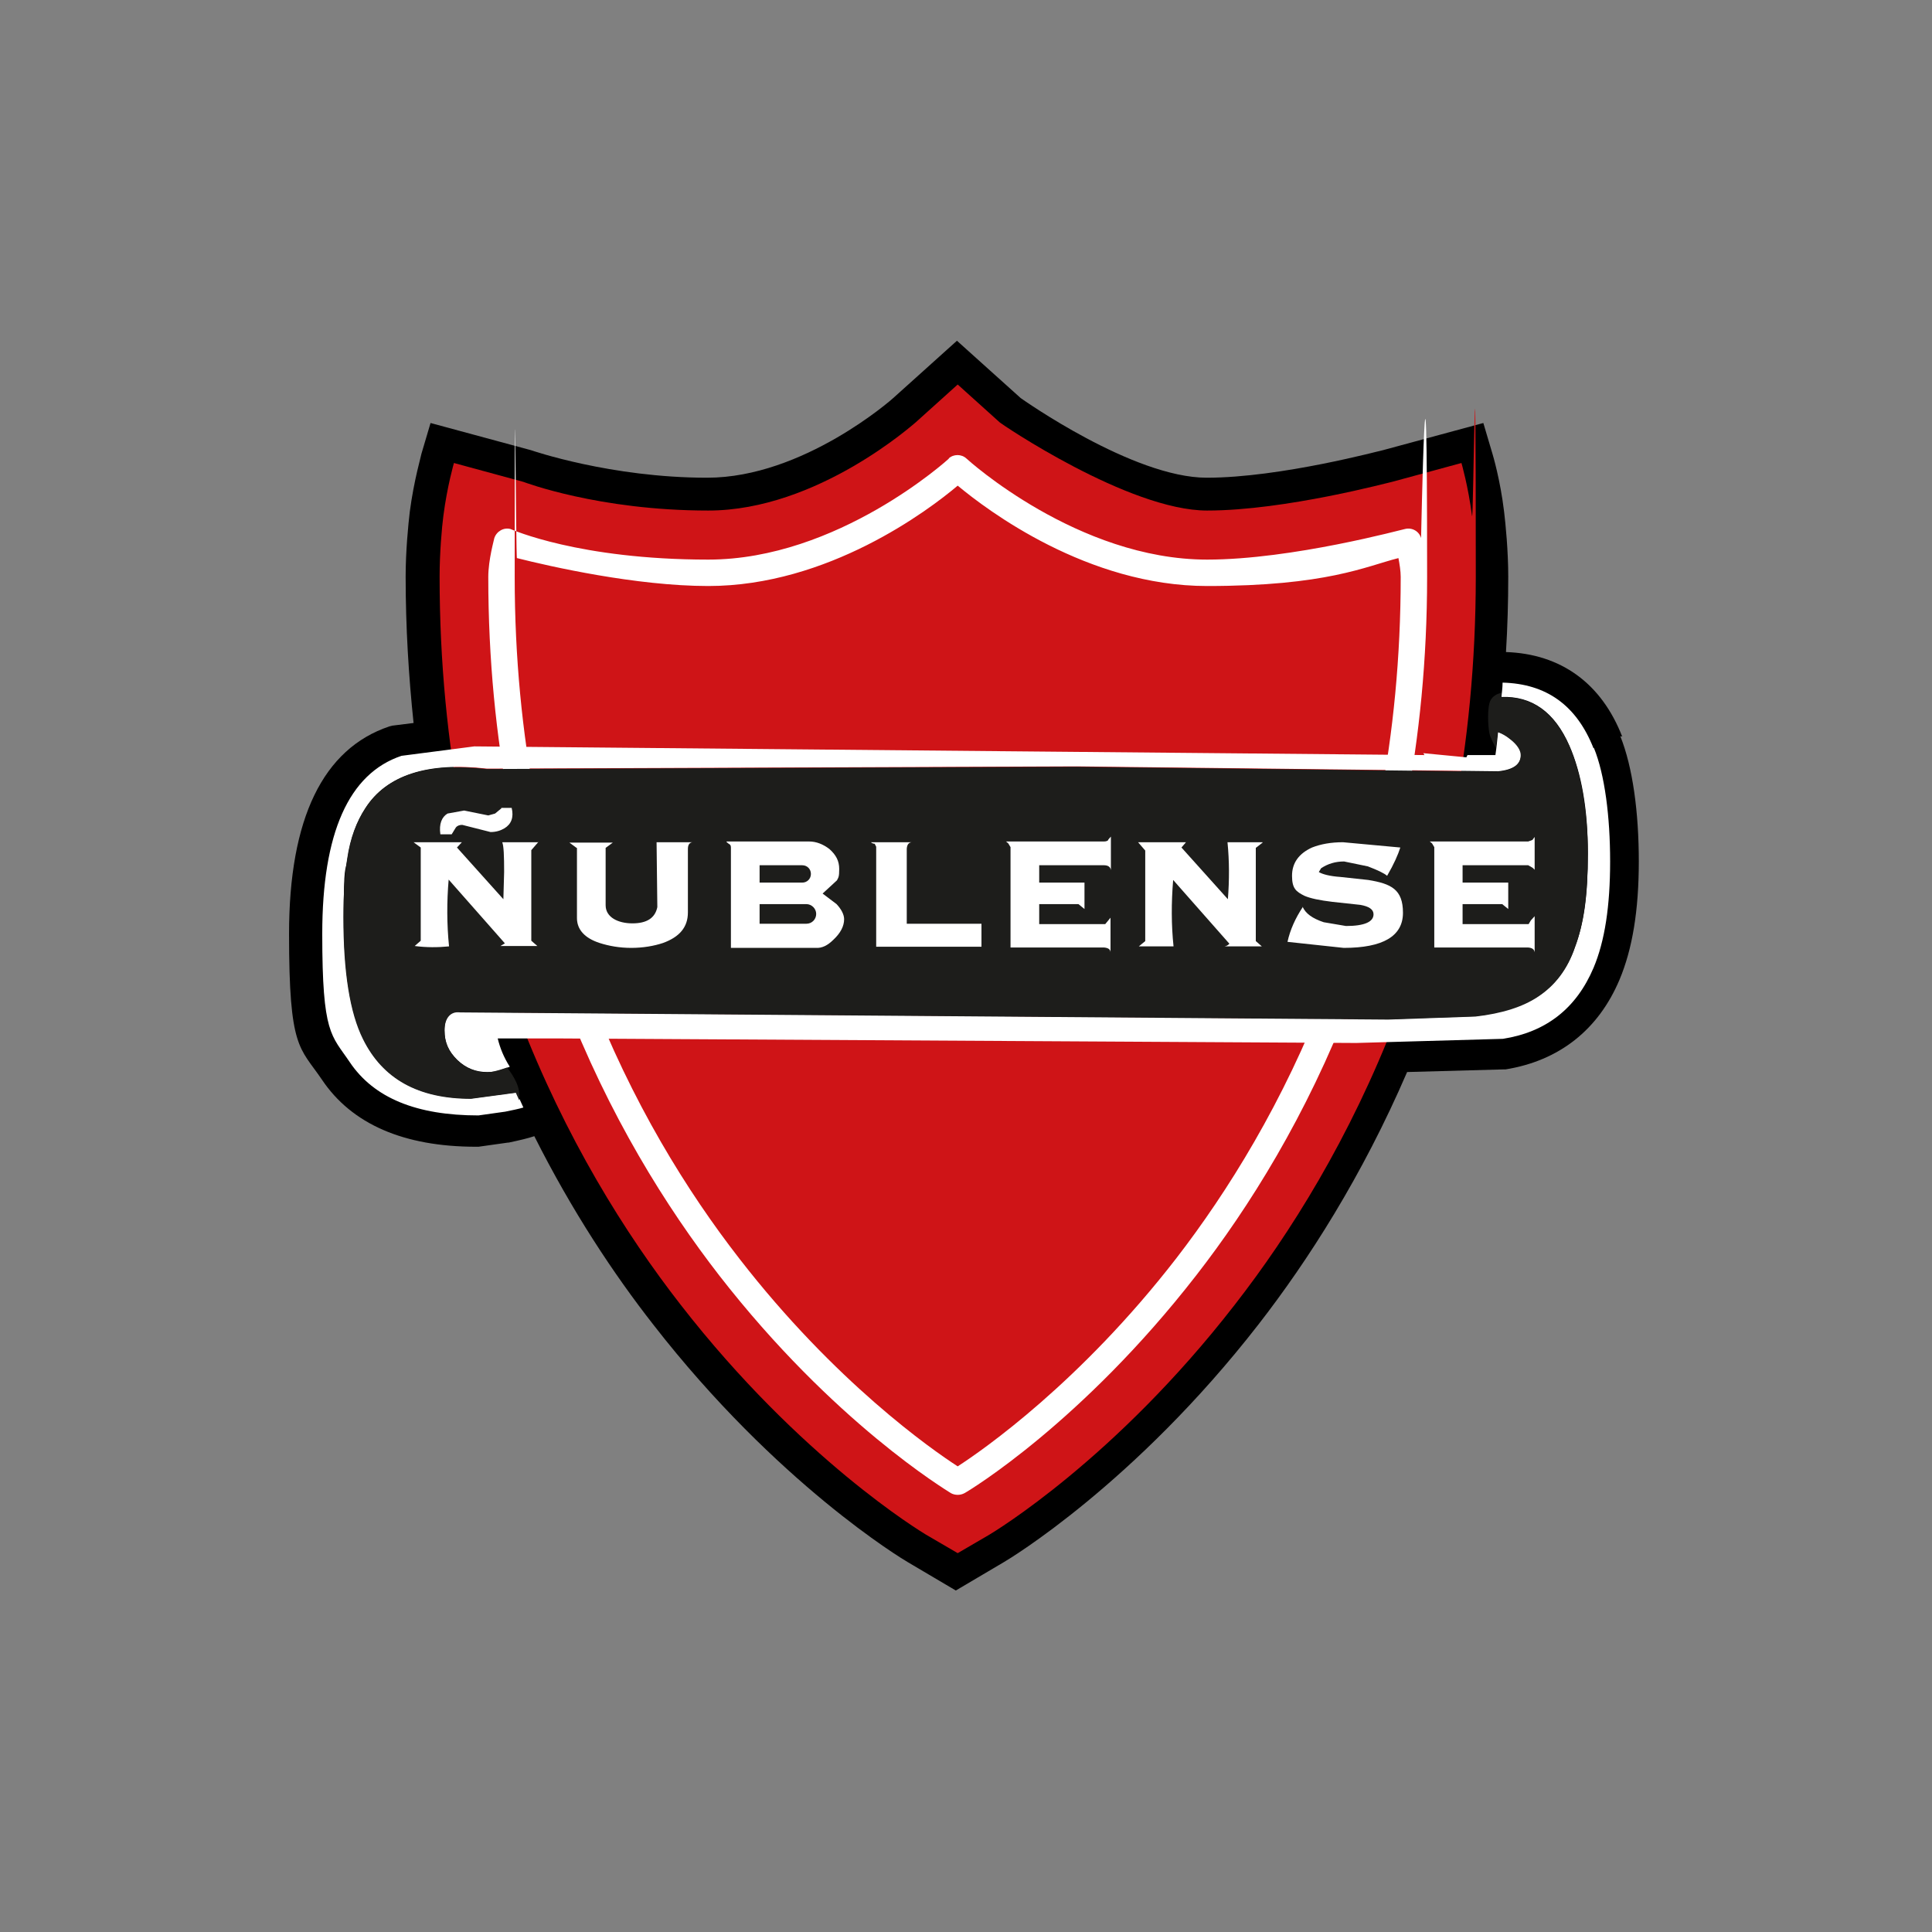
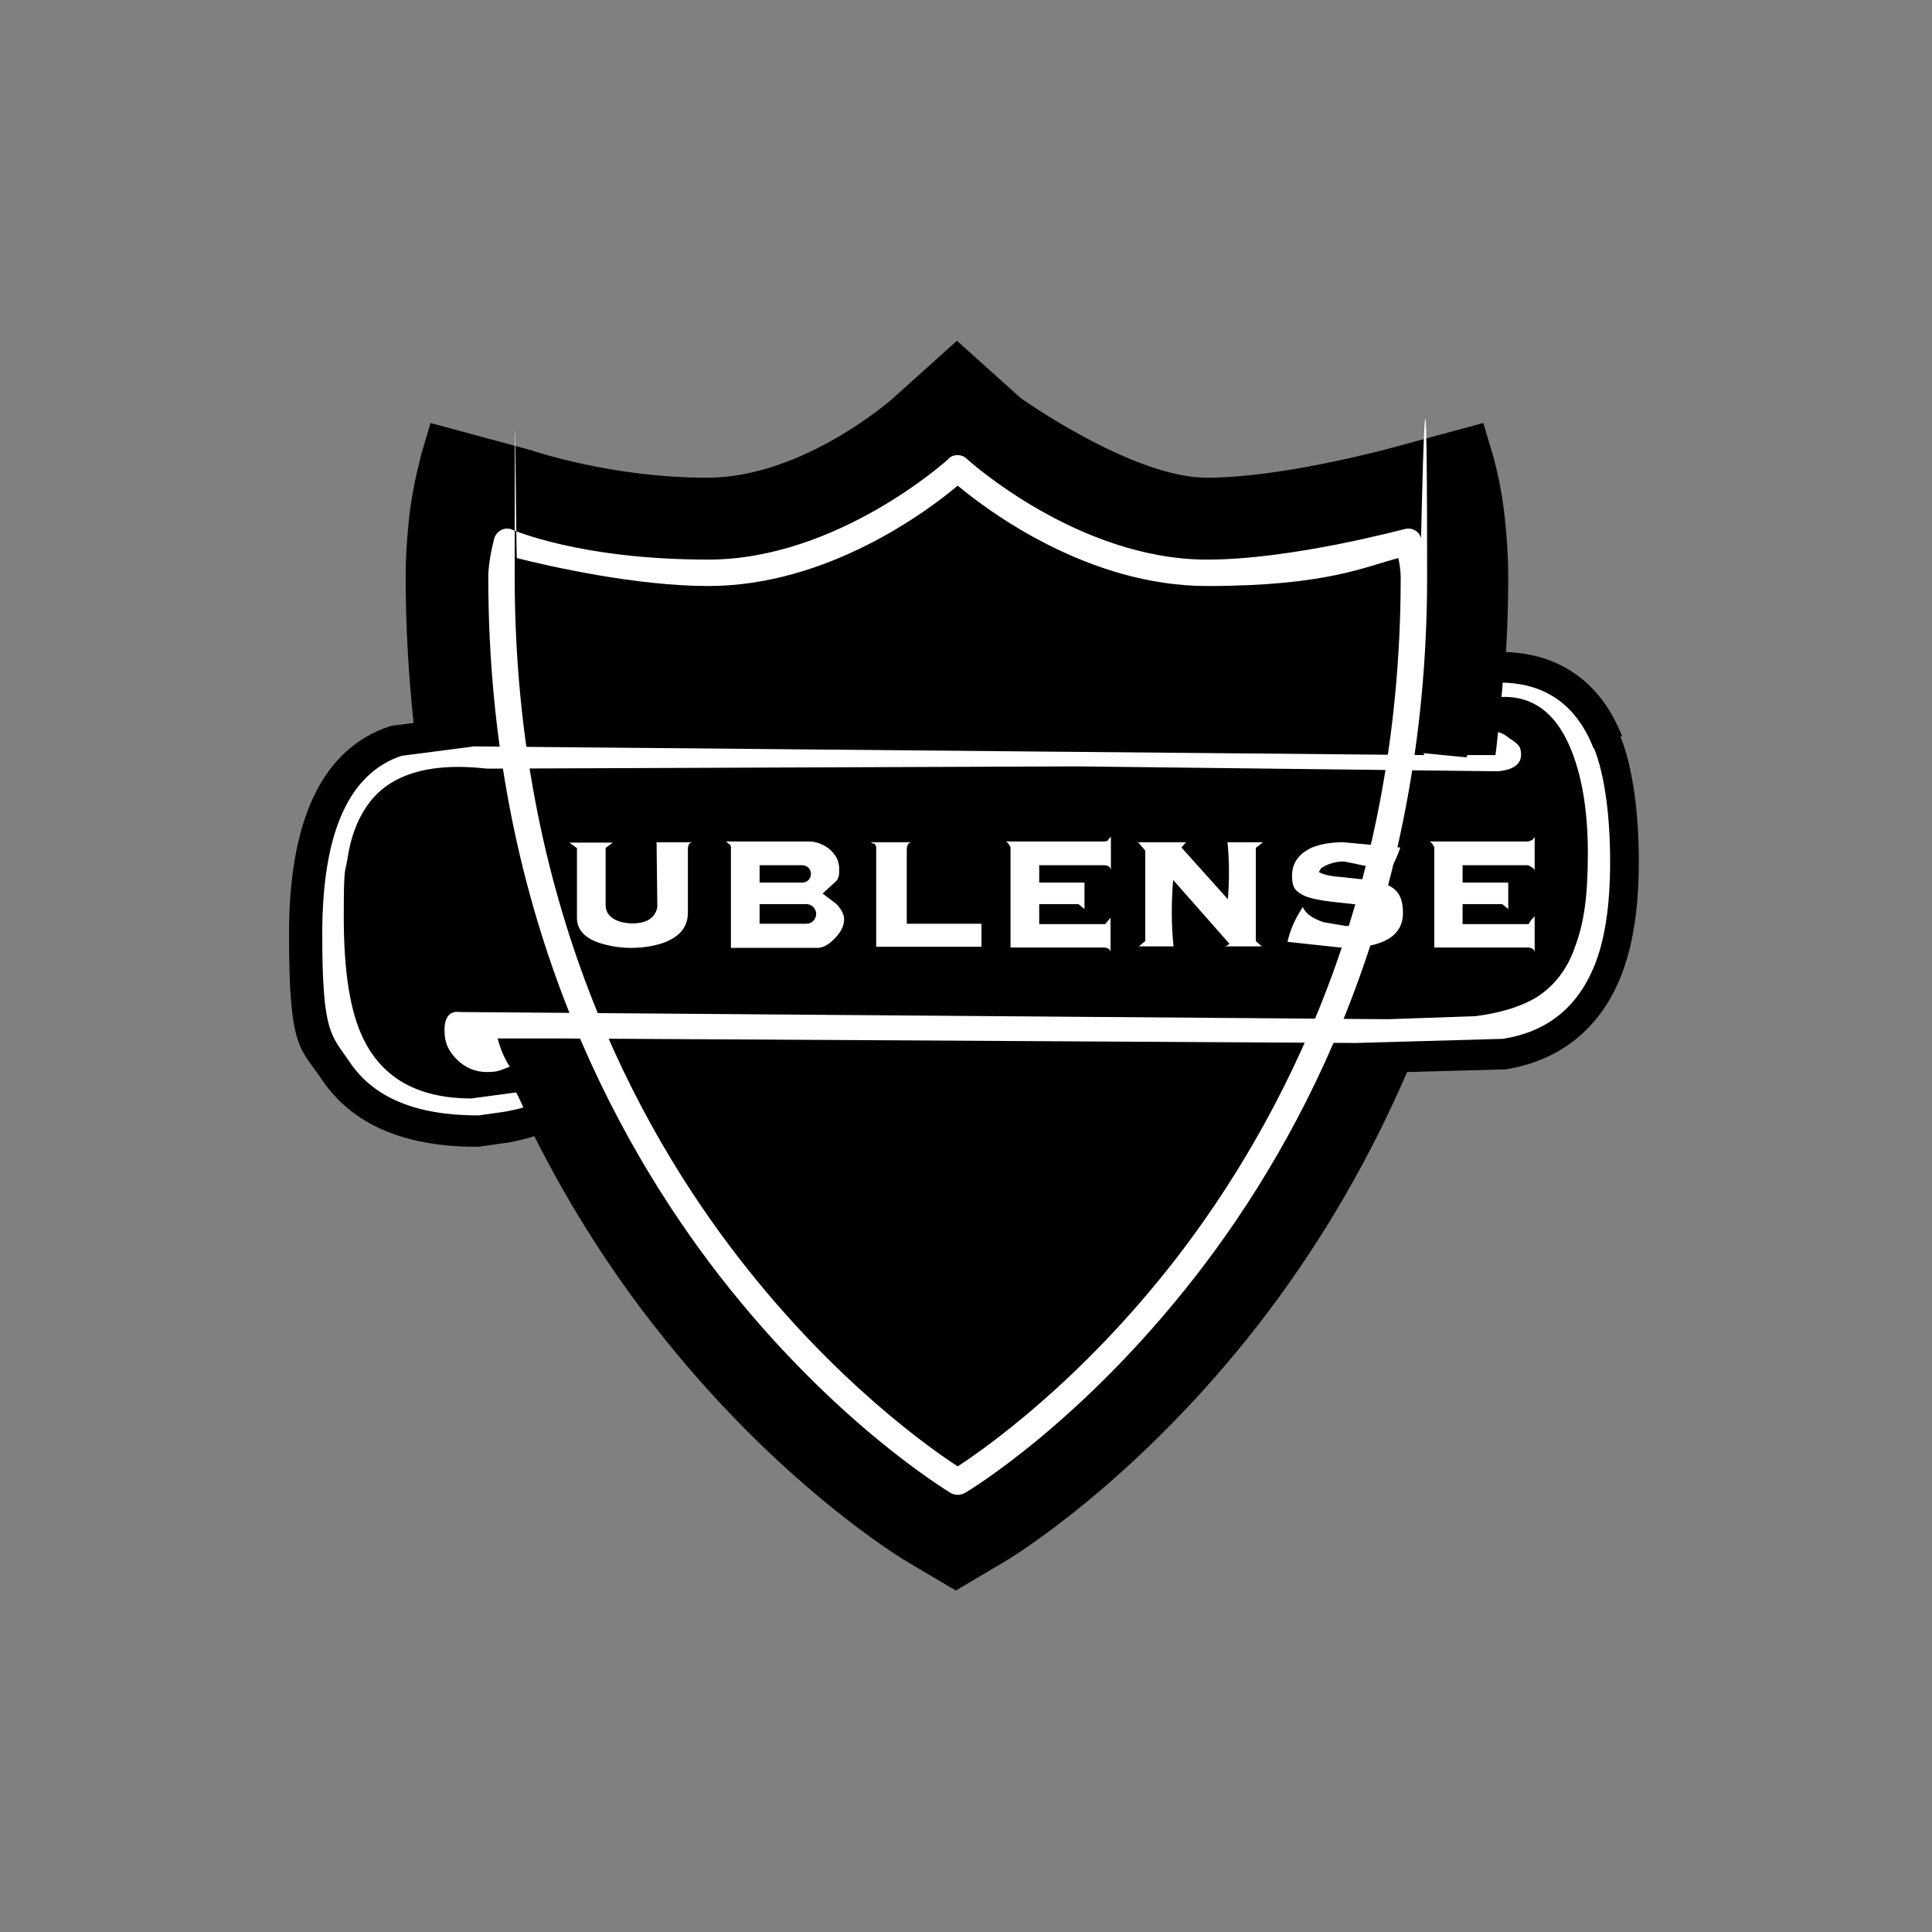
<svg xmlns="http://www.w3.org/2000/svg" id="Layer_1" data-name="Layer 1" viewBox="0 0 512 512">
  <rect x="0" y="0" width="512" height="512" fill="#808080" stroke="none" />
  <defs>
    <style>      .cls-1 {        fill: #000;      }      .cls-1, .cls-2, .cls-3, .cls-4 {        stroke-width: 0px;      }      .cls-2 {        fill: #1d1d1b;      }      .cls-3 {        fill: #cf1417;      }      .cls-4 {        fill: #fff;      }    </style>
  </defs>
  <path class="cls-1" d="M429.9,195.2c-5.5-14.1-16.2-21.9-30.8-22.4.4-6.5.6-13.2.6-20s-.7-13.9-1.1-17.2c-1-8.4-3-15.1-3.1-15.4l-2.4-8.1-26.6,7.2c-.3,0-27.1,7.3-46.7,7.3s-49-20.9-49.3-21.1l-16.9-15.2-16.9,15.2c-.2.2-23.8,21.1-49.3,21.1s-46.4-7.2-46.7-7.3l-26.6-7.2-2.4,8.1c0,.3-2,7-3.1,15.4-.4,3.3-1.1,10.5-1.1,17.2,0,13.5.8,26.4,2.1,38.8l-5.6.7-.8.2c-17.6,5.9-26.6,24.4-26.6,55s2.8,29.9,8.7,38.6c7.9,11.8,21.7,17.8,40.9,17.8h.6l7.8-1.1h.2c2.8-.6,5-1.1,6.8-1.7,10,19.9,21.1,36.6,31.5,49.9,32.8,42.2,66.1,62.2,67.5,63l12.7,7.5,12.7-7.5c1.4-.8,34.7-20.8,67.5-63,13.2-17,27.5-39.3,39.4-66.9l25.6-.7h.5c14.2-2.3,24.6-10.5,30.2-23.8,3.4-8.1,5.1-18.3,5.1-31.3s-1.6-25-4.9-33.2Z" />
-   <path class="cls-3" d="M390.1,136.7c-1-7.8-2.8-14-2.8-14l-18.4,5c-.3,0-28.2,7.6-49,7.6s-54.8-23.1-55-23.4l-11.1-10-11.1,10c-.3.2-26,23.4-55,23.4s-48.7-7.5-49-7.6l-18.4-5s-1.8,6.2-2.8,14c-.4,3-1,9.9-1,16.1,0,91.5,34.7,155.5,63.9,193,31.8,40.9,63.7,60.1,65,60.9l8.4,4.9,8.4-4.9c1.3-.8,33.3-20,65-60.9,29.2-37.5,63.9-101.5,63.9-193s-.6-13.1-1-16.1Z" />
  <path class="cls-4" d="M251.5,121.5c-.3.3-29.5,26.8-63.8,26.8s-52.1-8-52.4-8.1c-1.8-.5-3.7.6-4.3,2.4,0,.2-1.6,5.7-1.6,10.3,0,87.9,33.3,149.1,61.2,185.1,30.3,39,60.2,56.9,61.4,57.7,1.1.6,2.5.6,3.6,0,1.3-.7,31.1-18.7,61.4-57.7,27.9-35.9,61.2-97.2,61.2-185.1s-1.6-10.1-1.6-10.3c-.5-1.8-2.4-2.9-4.3-2.4-.3,0-29.8,8.1-52.4,8.1-34.3,0-63.5-26.5-63.8-26.8-1.3-1.2-3.4-1.2-4.7,0ZM253.8,128.7c7.8,6.5,34.4,26.6,66.1,26.6s42-5.2,50.7-7.4c.3,1.6.6,3.4.6,5,0,85.7-32.4,145.5-59.5,180.6-25.4,32.8-51.1,50.7-57.9,55.1-6.8-4.4-32.5-22.3-57.9-55.1-27.2-35-59.5-94.8-59.5-180.6s.3-3.5.6-5c8.7,2.2,31.6,7.4,50.7,7.4,31.7,0,58.3-20,66.1-26.6Z" />
  <path class="cls-4" d="M422.3,198.3c-4.5-11.4-12.5-17.1-24.1-17.4,0,1.3-.2,2.6-.3,3.8,8.1-.3,14.1,4,18,12.9,3.2,7.3,4.9,16.8,4.9,28.5s-1.1,18.7-3.4,24.8c-2,5.9-5.4,10.2-9.9,13.2-4,2.5-9.5,4.3-16.5,5.2l-23.1.8-245.9-1.9c-2.8-.4-4.2,1.3-4.2,4.8s1.1,5.6,3.4,7.9c2.3,2.2,4.9,3.2,7.9,3.2s3.4-.5,6-1.4c-1.6-2.5-2.6-5-3.2-7.5h16.8l210.7,1.2,38.9-1.1c11.4-1.8,19.4-8,24-18.8,3-7.1,4.4-16.4,4.4-28.2s-1.4-23-4.3-30.1Z" />
  <path class="cls-4" d="M400.3,195.9c-1.1-1-2.2-1.6-3.3-1.9-.2,2-.4,4.1-.7,6.1h-7.4c-.1.2-.2.4-.3.6l-11.4-1.1.3.5-251.8-2.3-19.3,2.5c-14,4.7-21,20.5-21,47.2s2.4,26.7,7.3,34c6.4,9.5,17.7,14.1,34.1,14.1l7.1-1c1.9-.4,3.5-.7,4.8-1.1-.6-1.3-1.2-2.7-1.9-4l-11.9,1.6c-14,0-23.5-5.3-28.6-15.8-3.5-7.1-5.2-17.8-5.2-32.3s.4-11.5,1-15.5c.8-5.5,2.5-9.9,4.8-13.4,5.6-8.7,16.4-12.2,32.2-10.4l156.2-.6,111.7,1.3c4.1-.4,6.1-1.9,6.1-4.4s-1-2.8-2.8-4.2Z" />
-   <path class="cls-2" d="M129.1,284.2c-3,0-5.6-1.1-7.9-3.2-2.3-2.3-3.4-4.9-3.4-7.9s1.4-5.2,4.2-4.8l245.9,1.9,23.1-.8c7.1-.8,12.6-2.6,16.5-5.2,4.6-3,7.9-7.3,9.9-13.2,2.3-6.1,3.4-14.4,3.4-24.8s-1.7-21.2-4.9-28.5c-3.9-8.9-10-13.2-18-12.9,0-.4,0-.8,0-1.2-1.3.3-2.3.9-2.9,2-.9,1.7-.7,6.7-.3,8.7.3,1.4,1.2,2.8,1.7,4,.2-1.4.3-2.9.5-4.3,1.1.4,2.2,1,3.3,1.9,1.8,1.4,2.8,2.9,2.8,4.2,0,2.5-2,4.1-6.1,4.4l-111.7-1.3-156.2.6c-15.8-1.8-26.6,1.7-32.2,10.4-2.3,3.5-4,7.9-4.8,13.4-.6,4-1,9.1-1,15.5,0,14.5,1.7,25.3,5.2,32.3,5.2,10.5,14.6,15.8,28.6,15.8l11.9-1.6c.3.7.6,1.3.9,2,.4-3.4-1.2-6-3.2-8.7-2.4.8-4.2,1.3-5.5,1.3Z" />
  <g>
-     <path class="cls-4" d="M132.8,214.1h2.8c.6,2.5-.1,4.3-1.9,5.4-1,.6-2.2,1-3.7,1l-7.5-1.9c-.7,0-1.3.2-1.7.7l-1.1,1.8h-3c-.4-2.8.4-4.6,1.9-5.5l4.4-.8,6.4,1.3,1.8-.5,1.7-1.4h0ZM142.7,223.2h-9.6c.4,1,.5,3.6.5,7.9l-.2,7.2-12.3-13.7,1.3-1.4h-12.8l1.9,1.4v24.7l-1.6,1.4c3,.4,6.1.4,9.1.1-.6-5.9-.6-11.9-.1-17.7l14.9,16.9-1.2.7h9.8l-1.6-1.4v-24l1.9-2.2h0Z" />
    <path class="cls-4" d="M152.9,224.7v18.6c0,3,2,5.3,6,6.6,2.5.8,5.3,1.3,8.4,1.3s6-.5,8.4-1.3c4.4-1.6,6.6-4.2,6.6-8.1v-16.8c0-1.1.4-1.7,1.2-1.8h-9.5l.2,17.2c-.6,2.9-2.8,4.3-6.6,4.3s-7.1-1.6-7.1-4.8v-15.2l1.9-1.4h-11.5l1.9,1.4h0Z" />
    <path class="cls-4" d="M192.6,223h21.8c1.9,0,3.7.7,5.4,2,1.8,1.6,2.6,3.2,2.6,5.3s-.2,2.2-.6,3l-3.8,3.5,3.7,2.8c1.3,1.4,2,2.8,2,4,0,1.9-1,3.7-2.8,5.4-1.6,1.6-3.1,2.3-4.7,2.2h-22.5v-26.6c0-.6-.2-.8-.6-1l-.6-.5h0ZM201.3,233.9h11.3c1.3,0,2.3-1,2.3-2.3s-1-2.3-2.3-2.3h-11.3v4.6ZM201.3,244.8h12.4c1.5,0,2.6-1.2,2.6-2.6s-1.2-2.6-2.6-2.6h-12.4v5.3Z" />
    <path class="cls-4" d="M241.6,223.2h-10.8c.2.2.6.4,1,.4l.4.8v26.5h27.9v-6.1h-19.8v-19.9c.1-1.1.5-1.6,1.3-1.7h0Z" />
    <path class="cls-4" d="M293.7,222.6c-.1.2-.5.4-1.1.4h-26l.6.5.6,1v26.6h24.8c1.1.1,1.7.5,1.7,1.3v-9.2l-1.4,1.7h-17.5v-5.3h10.4l1.6,1.3v-7h-12v-4.6h17.2c1.1,0,1.7.5,1.8,1.3v-8.9l-.7.8h0Z" />
    <path class="cls-4" d="M334.6,223.2h-9.3c.5,5,.5,10.1.1,15.1l-12.3-13.7,1.2-1.4h-12.7l1.9,2.2v24l-1.7,1.4h9.2c-.6-5.7-.6-11.6-.1-17.6l14.9,16.9c-.4.4-.7.6-1.3.7h9.9l-1.6-1.4v-24.7l1.8-1.4h0Z" />
    <path class="cls-4" d="M345.3,240.3c-2,3-3.4,6.1-4.1,9.3l14.9,1.6c10.4,0,15.7-3.1,15.7-9.3s-3.1-7.7-9.2-8.7l-7.4-.8c-2.8-.2-4.7-.7-5.7-1.3l.6-1c1.8-1.2,3.8-1.8,6.1-1.8l6.3,1.3c2.6,1,4.3,1.8,5.1,2.5,1.8-3.1,2.9-5.6,3.5-7.5l-15.2-1.4c-3.2,0-5.9.5-8.2,1.4-3.5,1.6-5.3,4.1-5.3,7.5s1.1,4.2,3.3,5.3c1.6.7,4.1,1.2,7.4,1.6l7.4.8c2.3.4,3.5,1.2,3.5,2.5,0,2-2.4,3.1-7.3,3.1l-5.9-1c-3-1-4.8-2.3-5.6-4.1h0Z" />
    <path class="cls-4" d="M378.9,223l.6.5.6,1v26.6h24.9c1.1.1,1.6.5,1.7,1.3v-9.6l-1,1.1-.6,1h-17.5v-5.3h10.5l1.6,1.3v-7h-12.1v-4.6h17.4l1.2.7.5.5v-8.7l-.6.8-1.1.4h-26.1Z" />
  </g>
</svg>